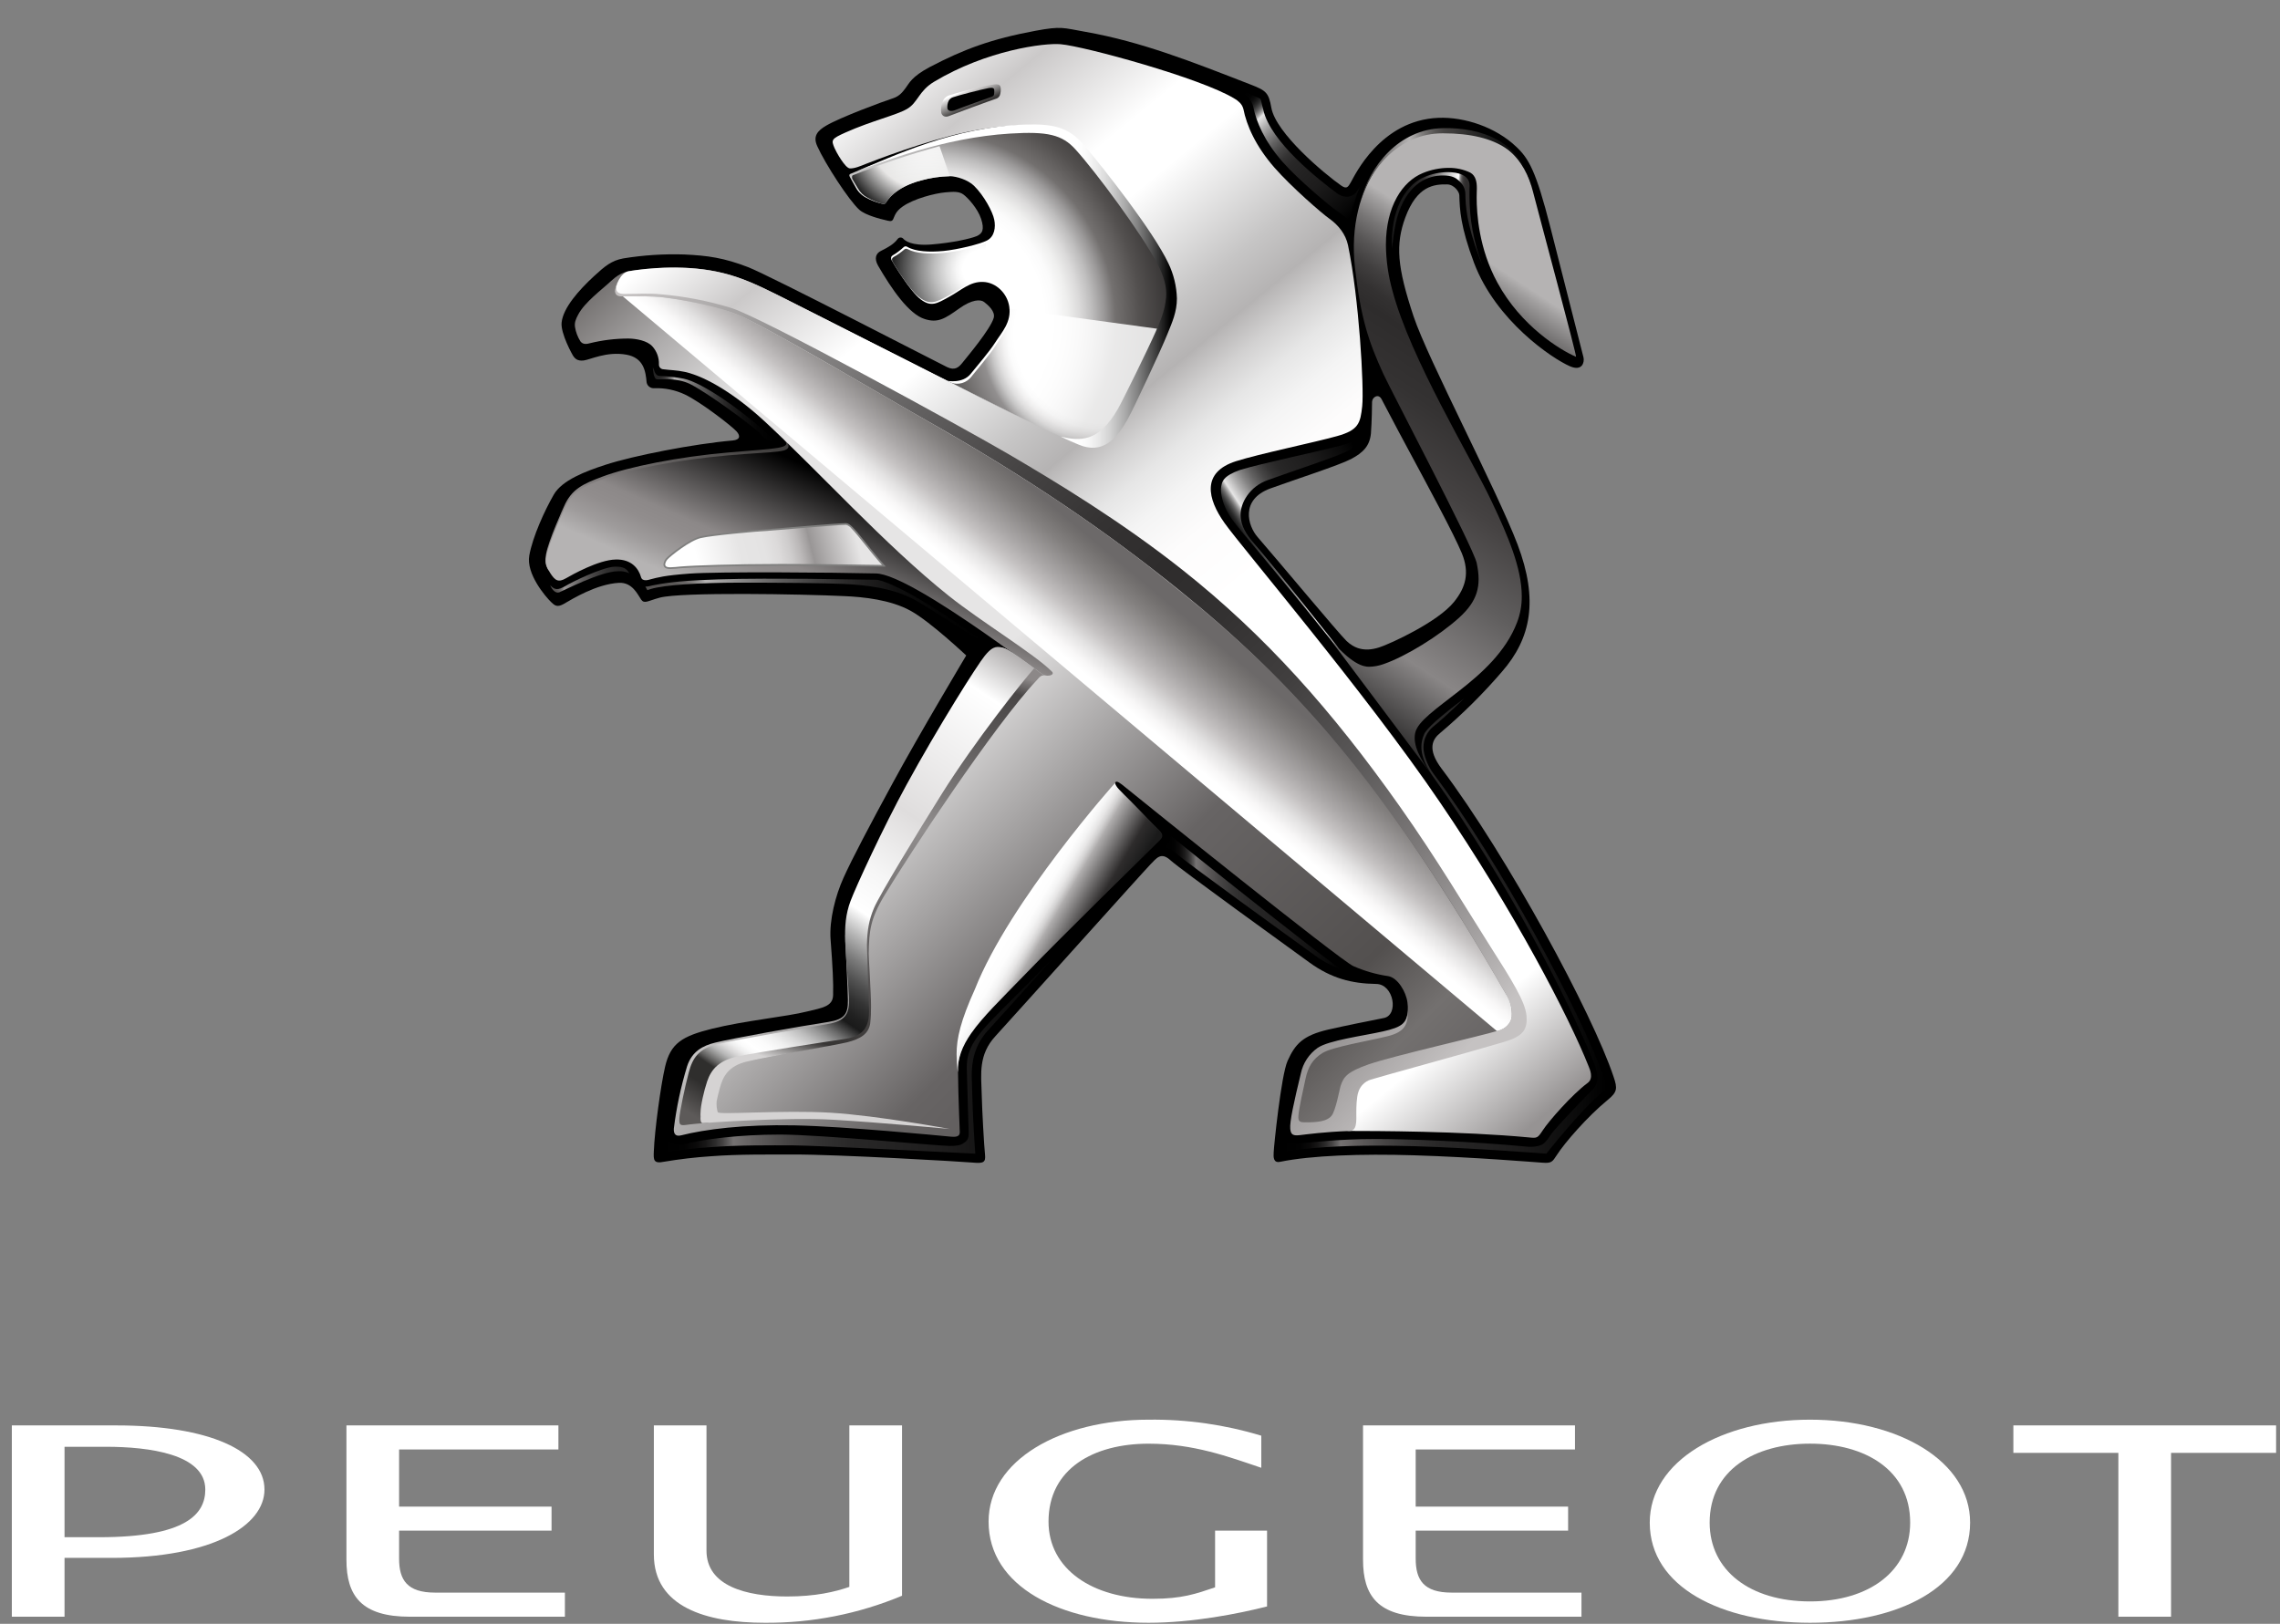
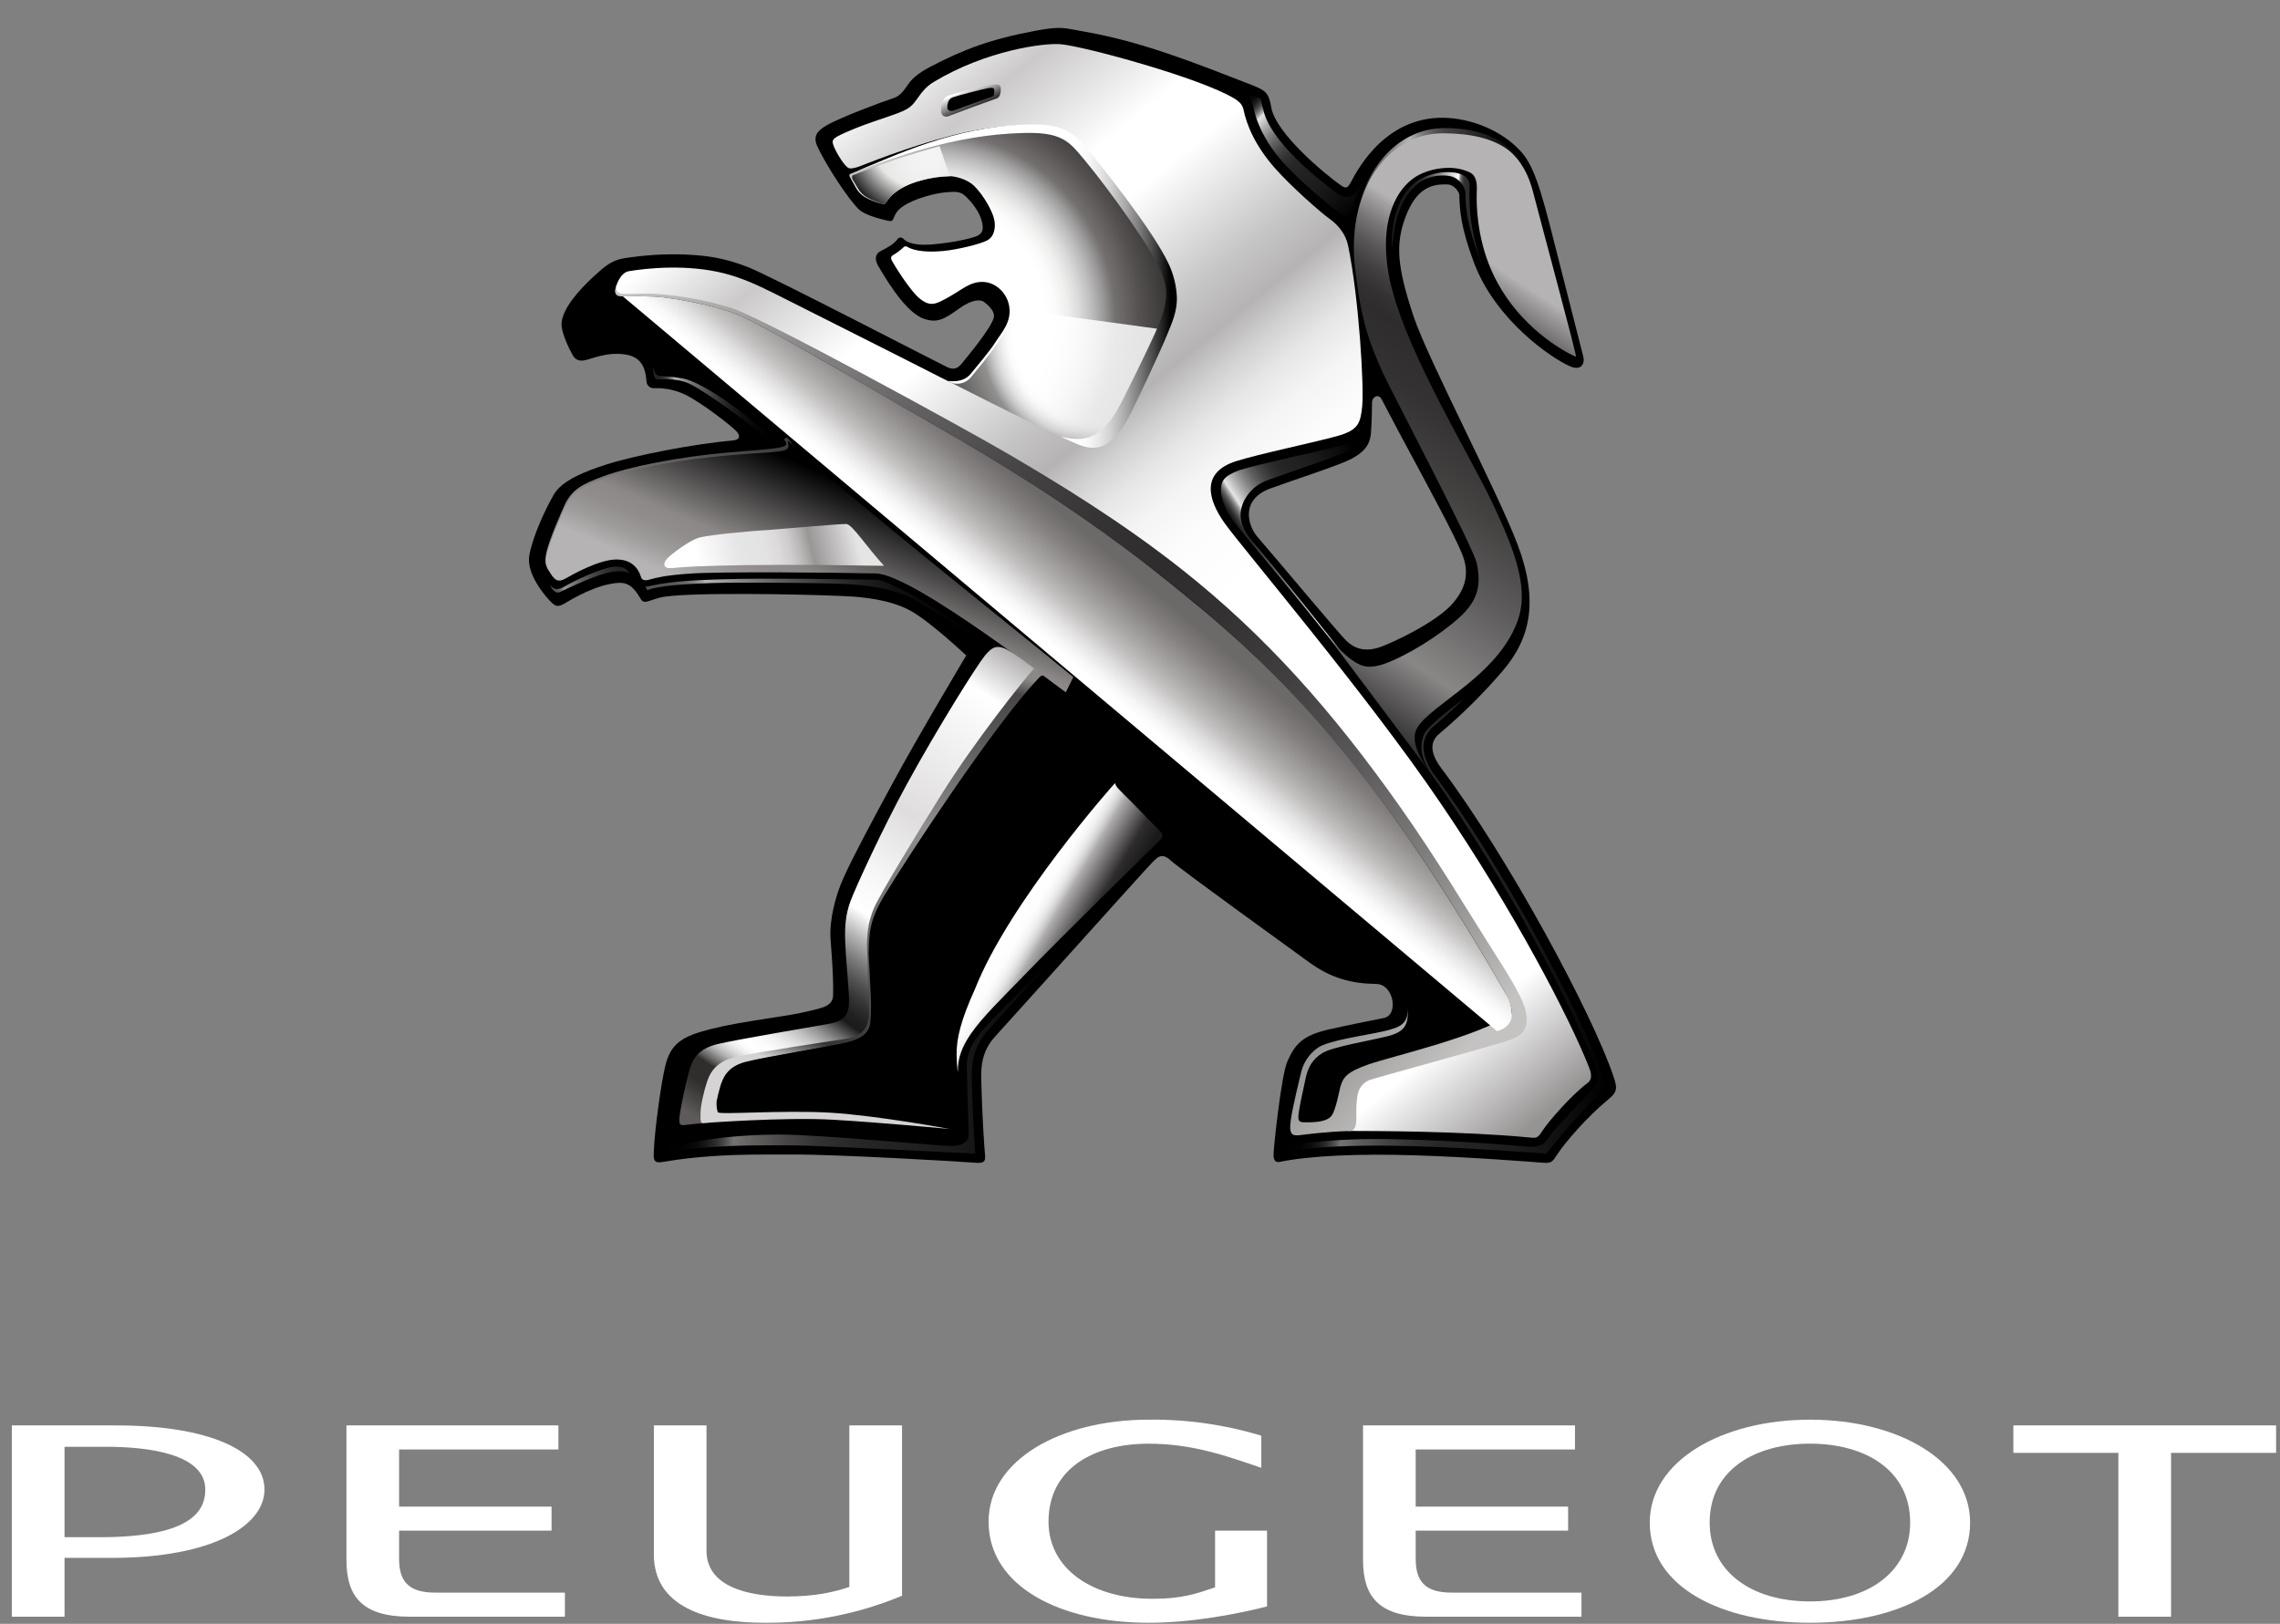
<svg xmlns="http://www.w3.org/2000/svg" width="73" height="52" viewBox="0 0 73 52" fill="none">
  <rect x="0" y="0" width="73" height="52" fill="#808080" stroke="none" />
  <g clip-path="url(#clip0_177_70383)">
    <g clip-path="url(#clip1_177_70383)">
      <g clip-path="url(#clip2_177_70383)">
        <path d="M51.659 34.469C50.989 32.465 48.281 27.437 46.151 24.607C45.69 23.99 45.862 23.673 46.109 23.474C46.818 22.875 47.478 22.221 48.083 21.517C49.03 20.435 49.258 19.211 48.59 17.439C47.923 15.685 45.722 11.514 45.26 10.134C44.73 8.54 44.677 7.831 44.995 6.963C45.373 5.942 45.921 5.898 46.336 5.905C46.558 5.909 46.723 6.143 46.724 6.25C46.736 6.702 46.759 7.258 47.197 8.422C47.899 10.275 49.701 11.485 50.268 11.73C50.664 11.9 50.734 11.595 50.7 11.447C50.664 11.3 50.078 9.003 49.639 7.277C49.178 5.467 48.947 5.074 48.538 4.692C47.885 4.073 46.895 3.741 46.057 3.773C44.187 3.846 43.361 5.653 43.259 5.821C43.17 5.97 43.134 6.075 42.944 5.944C42.408 5.57 40.849 4.266 40.705 3.449C40.62 2.967 40.536 2.9 40.053 2.712C38.176 1.981 36.552 1.337 34.753 1.019C34.03 0.892 33.993 0.83 33.151 0.986C31.721 1.253 30.846 1.583 29.771 2.146C29.18 2.46 29.11 2.669 28.995 2.819C28.906 2.936 28.81 3.075 28.596 3.146C28.239 3.261 26.913 3.756 26.459 4.019C26.175 4.185 26.02 4.359 26.166 4.679C26.42 5.245 27.183 6.423 27.516 6.72C27.718 6.898 28.226 7.022 28.346 7.048C28.466 7.077 28.55 7.112 28.596 7.022C28.646 6.924 28.664 6.779 28.901 6.613C29.257 6.364 29.92 6.191 30.272 6.159C30.542 6.136 30.706 6.127 30.846 6.228C30.984 6.33 31.302 6.669 31.414 7.012C31.524 7.354 31.455 7.483 31.264 7.564C31.072 7.643 30.498 7.774 29.831 7.828C29.166 7.882 28.978 7.698 28.931 7.656C28.921 7.641 28.907 7.628 28.89 7.62C28.874 7.611 28.856 7.606 28.837 7.606C28.819 7.605 28.8 7.609 28.784 7.617C28.767 7.626 28.752 7.637 28.741 7.652C28.628 7.807 28.461 7.908 28.202 8.037C28.055 8.109 27.976 8.265 28.115 8.51C28.539 9.241 29.096 10.063 29.614 10.219C30.024 10.347 30.245 10.212 30.707 9.882C31.122 9.583 31.392 9.584 31.506 9.668C31.629 9.762 31.878 9.973 31.815 10.184C31.705 10.551 30.965 11.427 30.822 11.607C30.689 11.778 30.563 11.869 30.323 11.755C29.974 11.587 24.66 8.831 23.951 8.554C23.177 8.257 22.669 8.184 21.907 8.149C21.254 8.128 20.601 8.17 19.956 8.275C19.58 8.344 19.367 8.522 19.017 8.845C18.536 9.289 18.028 9.859 17.981 10.332C17.946 10.673 18.326 11.37 18.366 11.418C18.408 11.47 18.477 11.567 18.684 11.544C18.893 11.52 19.42 11.247 20.047 11.356C20.616 11.454 20.672 11.9 20.703 12.243C20.712 12.298 20.741 12.348 20.785 12.382C20.829 12.417 20.883 12.435 20.939 12.432C21.28 12.418 21.62 12.487 21.929 12.633C22.433 12.872 23.431 13.645 23.584 13.816C23.708 13.955 23.701 14.082 23.463 14.105C22.196 14.217 20.268 14.594 19.376 14.887C18.743 15.093 17.996 15.378 17.732 15.837C17.433 16.355 17.055 17.19 16.947 17.786C16.839 18.378 17.472 19.113 17.642 19.277C17.756 19.388 17.834 19.457 18.036 19.347C18.345 19.168 19.095 18.707 19.813 18.664C20.248 18.639 20.422 19.048 20.527 19.199C20.632 19.347 20.733 19.244 21.122 19.139C21.813 18.954 25.668 19.024 27.029 19.089C27.652 19.115 28.518 19.207 29.155 19.559C29.788 19.907 30.936 20.99 30.936 20.99C30.936 20.99 29.411 23.544 28.592 25.058C27.833 26.456 27.278 27.507 27.005 28.115C26.753 28.672 26.547 29.461 26.593 30.082C26.662 30.991 26.685 31.459 26.674 31.87C26.663 32.233 26.324 32.273 25.845 32.39C25.185 32.558 23.868 32.679 22.801 32.942C21.831 33.184 21.469 33.411 21.294 34.162C21.158 34.745 20.958 36.197 20.934 36.869C20.922 37.14 20.918 37.273 21.262 37.202C21.757 37.119 22.256 37.06 22.758 37.027C23.658 36.958 24.633 36.973 25.387 36.971C26.772 36.963 30.867 37.202 31.141 37.229C31.492 37.263 31.562 37.221 31.538 36.977C31.506 36.654 31.447 35.625 31.431 35.012C31.414 34.396 31.321 33.773 31.877 33.174C32.427 32.575 36.599 27.922 36.831 27.684C37.032 27.482 37.167 27.267 37.478 27.55C37.791 27.837 41.225 30.313 41.922 30.82C42.621 31.326 43.269 31.498 44.064 31.509C44.631 31.518 44.789 32.508 44.306 32.6C43.812 32.696 43.057 32.85 42.532 32.969C41.718 33.159 41.471 33.426 41.225 33.973C41.018 34.435 40.786 36.708 40.78 36.904C40.772 37.046 40.763 37.251 40.987 37.204C41.989 37.001 43.579 36.943 45.276 36.996C47.228 37.056 49.122 37.217 49.389 37.233C49.674 37.254 49.702 37.21 49.847 36.986C50.093 36.6 50.828 35.753 51.467 35.23C51.785 34.969 51.793 34.861 51.659 34.469ZM44.166 20.729C43.671 20.891 43.349 20.752 43.108 20.521C42.867 20.291 40.897 17.923 40.266 17.199C39.947 16.833 39.708 16 40.667 15.644C41.454 15.358 42.867 14.904 43.259 14.699C43.65 14.491 43.856 14.278 43.894 13.877C43.924 13.473 43.928 13.02 43.93 12.87C43.934 12.717 44.13 12.596 44.23 12.775C44.299 12.9 44.654 13.59 45.085 14.387C45.727 15.584 46.541 17.08 46.807 17.723C47.056 18.339 46.934 18.806 46.552 19.278C46.036 19.917 44.529 20.61 44.166 20.729Z" fill="black" />
        <path d="M46.197 4.142C46.191 4.14 46.185 4.14 46.179 4.142C44.643 4.135 43.087 5.915 43.383 8.57C43.568 10.194 43.815 10.935 44.297 11.985C44.536 12.504 47.158 17.496 47.279 18.024C47.442 18.78 47.297 19.252 46.717 19.781C46.077 20.36 45.015 21.019 44.299 21.266C44.15 21.32 43.992 21.349 43.833 21.352C43.671 21.352 43.266 21.297 42.499 20.352L45.887 24.873C45.455 24.295 45.231 23.858 45.31 23.474C45.387 23.098 46.004 22.686 46.714 22.127C47.425 21.574 48.212 20.876 48.572 19.932C48.675 19.665 48.726 19.38 48.723 19.093C48.723 18.192 48.286 17.171 47.762 16.064C47.085 14.628 45.163 11.496 44.58 9.3C44.448 8.827 44.379 8.338 44.373 7.846C44.373 6.602 44.903 5.812 45.551 5.544C45.811 5.436 46.09 5.378 46.372 5.376C46.616 5.371 46.857 5.423 47.077 5.529C47.259 5.632 47.285 5.848 47.285 6.019V6.056C47.285 6.096 47.279 6.188 47.279 6.325C47.279 6.837 47.348 7.962 47.945 9.054C48.697 10.442 49.963 11.216 50.46 11.425C50.502 11.443 49.297 6.972 49.08 6.129C48.831 5.146 48.137 4.162 46.197 4.142Z" fill="url(#paint0_linear_177_70383)" />
        <path d="M25.096 14.075C25.392 14.371 24.877 14.354 23.315 14.49C21.725 14.628 20.123 14.949 19.285 15.264C18.672 15.495 18.301 15.658 18.056 16.221C18.056 16.221 17.547 17.328 17.479 17.765C17.446 17.972 17.456 18.091 17.564 18.265C17.624 18.358 17.771 15.379 21.614 15.184C25.015 15.01 25.853 14.653 25.188 14.003L25.096 14.075Z" fill="url(#paint1_linear_177_70383)" />
        <path d="M44.569 7.961C44.569 7.961 44.642 7.183 44.78 6.816C45.123 5.825 45.756 5.619 46.194 5.619C46.486 5.619 46.619 5.689 46.744 5.82C46.842 5.913 46.903 6.037 46.916 6.172C46.927 6.614 46.945 7.123 47.375 8.27C47.4 8.34 47.428 8.41 47.457 8.477C47.185 7.766 47.047 7.011 47.049 6.25C47.047 6.11 47.054 5.946 47.054 5.946C47.056 5.609 46.686 5.512 46.354 5.512C46.099 5.514 45.848 5.566 45.614 5.666C45.077 5.883 44.586 6.555 44.563 7.7L44.569 7.961Z" fill="url(#paint2_linear_177_70383)" />
        <path d="M25.23 14.205C25.346 14.519 24.886 14.445 23.324 14.581C21.734 14.719 20.131 15.027 19.292 15.342C18.679 15.573 18.308 15.736 18.063 16.299C18.063 16.299 17.553 17.407 17.484 17.844C17.452 18.05 17.503 18.171 17.612 18.343C17.775 18.601 17.88 18.656 18.118 18.52C18.311 18.409 19.16 17.927 19.718 17.917C20.226 17.905 20.449 18.215 20.524 18.481C20.569 18.645 20.793 18.56 20.832 18.55C21.055 18.494 21.271 18.427 22.067 18.369C23.011 18.3 26.695 18.331 28.047 18.363C29.264 18.391 34.054 22.15 34.124 22.167L34.366 21.683C32.739 20.337 26.693 15.544 25.232 14.114L25.23 14.205Z" fill="url(#paint3_linear_177_70383)" />
-         <path d="M39.033 17.174C39.762 18.05 41.932 20.686 43.792 23.068C46.69 26.781 48.48 29.689 50.362 33.973C50.549 34.4 50.407 34.447 50.107 34.688C49.53 35.156 49.652 35.345 49.223 36.086C49.175 36.171 49.064 36.309 48.928 36.297C48.531 36.265 45.449 36.004 43.423 36.076C42.22 36.117 41.909 36.205 41.643 36.267C41.429 36.319 41.354 36.298 41.359 36.017C41.363 35.91 41.59 34.643 41.764 34.177C41.937 33.714 42.208 33.532 42.613 33.421C43.015 33.309 44.158 33.098 44.62 32.983C45.085 32.868 45.104 32.426 45.062 32.094C45.018 31.761 44.754 31.314 44.451 31.259C44.064 31.203 43.686 31.095 43.328 30.936C42.89 30.738 36.595 25.67 36.02 25.202C35.874 25.082 35.76 24.994 35.715 25.048C35.668 25.101 35.788 25.253 35.843 25.312C35.951 25.425 36.901 26.406 37.11 26.605C37.261 26.753 37.18 26.824 37.106 26.897C36.995 26.999 34.017 29.935 32.782 31.216C31.55 32.492 30.661 33.242 30.672 34.262C30.683 35.284 30.728 36.083 30.73 36.26C30.732 36.413 30.572 36.411 30.44 36.399C30.057 36.364 27.101 36.073 25.444 36.037C23.788 36.005 22.584 36.162 21.804 36.358C21.62 36.404 21.564 36.295 21.575 36.136C21.659 35.461 21.801 34.794 22 34.142C22.156 33.669 22.499 33.484 22.907 33.386C23.446 33.253 25.569 32.871 26.525 32.725C27.045 32.641 27.153 32.465 27.148 32.027C27.14 31.579 27.089 30.628 27.066 30.149C27.042 29.673 27.194 29.146 27.371 28.726C28.125 26.959 29.976 23.23 31.584 21.009C31.768 20.752 31.956 20.707 32.134 20.752C32.345 20.804 33.31 21.562 33.39 21.601C33.559 21.687 33.784 21.61 33.68 21.506C33.118 20.943 31.416 19.909 30.38 19.083C28.331 17.448 26.193 15.072 24.472 13.484C23.584 12.667 22.633 12.065 21.925 11.909C21.674 11.853 21.439 11.853 21.221 11.823C21.185 11.818 21.152 11.798 21.129 11.769C21.106 11.74 21.095 11.704 21.097 11.667C21.105 11.456 21.029 11.25 20.888 11.093C20.724 10.907 20.368 10.844 20.122 10.841C19.702 10.841 19.285 10.892 18.878 10.993C18.72 11.037 18.644 11.004 18.586 10.935C18.496 10.794 18.436 10.636 18.41 10.472C18.39 10.334 18.43 10.228 18.511 10.076C18.72 9.676 19.261 9.283 19.571 8.993C19.888 8.699 20.092 8.684 20.392 8.646C21.116 8.559 22.076 8.499 23.051 8.721C23.763 8.882 24.328 9.163 25.026 9.508C25.723 9.855 29.767 11.925 30.286 12.171L39.033 17.174Z" fill="url(#paint4_linear_177_70383)" />
        <path d="M32.313 9.812C32.393 10.315 32.069 10.644 31.873 10.955C31.681 11.259 31.286 11.714 31.083 11.967C30.826 12.294 30.332 12.195 30.332 12.195C30.332 12.195 32.662 13.379 34.003 14.052C34.534 14.322 35.367 14.071 35.934 13.012C36.066 12.767 36.903 10.993 37.113 10.465C37.323 9.938 37.621 9.354 37.142 8.348C36.662 7.345 35.173 5.492 34.581 4.78C34.27 4.409 33.906 4.181 33.119 4.138C32.343 4.096 31.382 4.211 30.145 4.544C28.886 4.882 27.277 5.538 27.218 5.572C27.185 5.593 27.19 5.625 27.208 5.662C27.223 5.697 27.391 5.989 27.391 5.989C27.464 6.13 27.578 6.247 27.718 6.323C27.887 6.417 28.069 6.486 28.257 6.529C28.279 6.536 28.301 6.535 28.322 6.527C28.342 6.519 28.359 6.503 28.37 6.484C28.389 6.456 28.627 6.002 29.497 5.776C29.795 5.693 30.103 5.649 30.412 5.642C30.639 5.648 30.991 5.76 31.187 5.95C31.506 6.264 31.785 6.784 31.833 7.034C31.884 7.275 31.844 7.576 31.602 7.701C31.362 7.824 30.657 7.991 30.216 8.036C29.758 8.08 29.313 8.058 29.05 7.906C29.034 7.893 29.013 7.887 28.993 7.888C28.972 7.889 28.952 7.897 28.937 7.911C28.828 8.013 28.709 8.102 28.581 8.178C28.538 8.202 28.51 8.257 28.553 8.342C28.595 8.426 29.147 9.343 29.481 9.588C29.813 9.838 29.991 9.726 30.39 9.505C30.789 9.285 31.059 9.014 31.473 9.028C31.893 9.04 32.249 9.396 32.313 9.812Z" fill="url(#paint5_radial_177_70383)" />
-         <path style="mix-blend-mode:multiply" opacity="0.85" d="M31.568 7.792C31.333 7.906 30.641 8.06 30.21 8.1C29.762 8.142 29.325 8.122 29.067 7.981C29.051 7.97 29.031 7.964 29.011 7.965C28.991 7.966 28.972 7.973 28.957 7.986C28.85 8.08 28.734 8.163 28.609 8.232C28.566 8.255 28.538 8.306 28.58 8.384C28.622 8.462 29.12 9.299 29.459 9.54C29.797 9.783 29.977 9.674 30.383 9.458C30.789 9.242 31.063 8.977 31.484 8.99L31.568 7.792Z" fill="url(#paint6_radial_177_70383)" />
        <path style="mix-blend-mode:multiply" opacity="0.85" d="M30.082 4.68C29.139 4.939 28.212 5.251 27.303 5.613C27.271 5.633 27.276 5.698 27.292 5.733C27.307 5.764 27.466 6.029 27.466 6.029C27.536 6.159 27.645 6.265 27.777 6.332C27.929 6.417 28.09 6.483 28.257 6.529C28.279 6.536 28.301 6.535 28.322 6.527C28.342 6.519 28.359 6.503 28.37 6.484C28.389 6.456 28.627 6.002 29.497 5.776C29.795 5.693 30.103 5.649 30.412 5.642L30.082 4.68Z" fill="url(#paint7_radial_177_70383)" />
        <path style="mix-blend-mode:multiply" opacity="0.85" d="M32.321 9.883C32.401 10.386 32.078 10.751 31.882 11.06C31.688 11.365 31.292 11.82 31.092 12.074C31.018 12.166 30.917 12.233 30.804 12.266C30.69 12.299 30.569 12.296 30.457 12.258C30.457 12.258 32.661 13.379 34.002 14.052C34.533 14.322 35.337 14.138 35.902 13.078C36.034 12.832 36.874 11.059 37.082 10.531L32.321 9.883Z" fill="url(#paint8_radial_177_70383)" />
        <path d="M21.344 18.177C21.241 18.136 21.24 18.014 21.377 17.87C21.457 17.786 22.065 17.289 22.433 17.203C22.812 17.117 24.136 16.995 24.7 16.963C24.86 16.955 26.909 16.771 27.097 16.78C27.284 16.789 27.752 17.517 28.304 18.118C28.239 18.124 26.455 18.084 24.941 18.088C23.509 18.091 22.245 18.13 21.78 18.169C21.624 18.183 21.431 18.212 21.344 18.177Z" fill="url(#paint9_linear_177_70383)" />
-         <path d="M21.333 18.203C21.306 18.194 21.283 18.176 21.266 18.153C21.25 18.13 21.241 18.102 21.242 18.073C21.251 17.987 21.292 17.908 21.356 17.851C21.443 17.761 22.046 17.268 22.427 17.176C22.809 17.089 24.133 16.968 24.698 16.935C24.853 16.927 26.812 16.752 27.082 16.752C27.087 16.751 27.093 16.752 27.098 16.753C27.162 16.757 27.226 16.809 27.307 16.889C27.405 16.991 27.497 17.098 27.584 17.21C27.795 17.469 28.048 17.801 28.323 18.1L28.363 18.142L28.305 18.146H28.275C28.041 18.146 26.519 18.114 25.143 18.114C25.074 18.114 25.007 18.115 24.941 18.116C23.509 18.118 22.245 18.158 21.782 18.196C21.681 18.206 21.564 18.221 21.465 18.221C21.421 18.223 21.376 18.216 21.333 18.203ZM21.465 18.166C21.558 18.166 21.674 18.151 21.778 18.142C22.245 18.102 23.508 18.063 24.941 18.06H25.143C26.464 18.06 27.923 18.089 28.241 18.091C27.843 17.651 27.491 17.154 27.266 16.928C27.223 16.872 27.163 16.829 27.095 16.808C27.091 16.807 27.086 16.807 27.082 16.807C26.82 16.807 24.858 16.982 24.701 16.99C24.139 17.023 22.813 17.144 22.44 17.23C22.084 17.311 21.47 17.81 21.396 17.89C21.342 17.937 21.307 18.002 21.297 18.073C21.296 18.09 21.302 18.107 21.312 18.122C21.322 18.136 21.336 18.146 21.353 18.152C21.389 18.163 21.427 18.168 21.465 18.166Z" fill="#7F7F7E" />
        <path d="M50.864 34.147C50.245 32.586 48.495 29.2 46.096 25.68C43.744 22.216 39.756 17.526 39.205 16.746C38.664 15.983 38.453 15.123 39.578 14.768C40.311 14.535 42.08 14.169 42.803 13.967C43.506 13.774 43.556 13.546 43.615 13.002C43.676 12.413 43.515 9.555 43.16 7.853C43.087 7.5 42.849 7.205 42.566 7.005C42.316 6.829 41.344 5.983 40.807 5.37C40.191 4.666 39.911 4.003 39.811 3.493C39.789 3.404 39.739 3.324 39.67 3.265C39.625 3.22 39.574 3.183 39.517 3.154C38.459 2.504 34.723 1.482 33.96 1.416C33.439 1.369 31.589 1.607 29.905 2.619C29.409 2.919 29.389 3.288 29.042 3.488C28.697 3.69 27.904 3.87 27.071 4.243C26.613 4.448 26.61 4.482 26.719 4.74C26.763 4.849 27.062 5.393 27.214 5.393C27.364 5.398 27.546 5.32 27.73 5.246C27.976 5.149 29.618 4.513 30.923 4.234C32.375 3.923 33.936 3.897 34.491 4.484C35.334 5.376 36.816 7.379 37.264 8.247C37.705 9.106 37.661 9.523 37.367 10.404C37.096 11.218 36.074 13.335 35.773 13.773C35.47 14.212 35.104 14.456 34.228 14.098C33.289 13.712 29.831 11.938 29.079 11.558C28.569 11.301 26.431 10.219 24.815 9.408C24.217 9.108 23.724 8.89 23.187 8.754C21.998 8.452 20.72 8.587 20.131 8.685C19.863 8.729 19.694 9.162 19.706 9.337C19.723 9.555 20.351 9.4 20.872 9.437C21.294 9.466 22.736 9.622 23.568 9.959C24.445 10.315 28.843 12.684 29.955 13.282C38.416 17.885 42.036 20.849 48.576 31.837C48.867 32.328 49.007 32.931 48.547 33.069C47.877 33.264 45.086 33.795 44.244 34.071C43.534 34.305 43.44 34.361 43.335 34.711C43.22 35.112 43.042 35.906 43.083 36.065C43.102 36.131 43.045 36.216 43.19 36.216C43.975 36.216 46.789 36.22 48.957 36.424C49.218 36.451 49.232 36.444 49.397 36.194C49.586 35.903 50.337 35.044 50.831 34.68C51.038 34.526 50.899 34.24 50.864 34.147Z" fill="url(#paint10_linear_177_70383)" />
-         <path d="M48.874 32.519C48.831 32.072 48.42 31.409 47.693 30.27C46.961 29.122 46.041 27.556 44.816 25.822C42.642 22.744 40.502 20.34 37.842 18.236C35.878 16.683 33.816 15.437 32.305 14.551C30.792 13.666 24.409 10.175 23.42 9.864C22.686 9.638 21.931 9.49 21.166 9.425C20.732 9.381 20.367 9.413 19.98 9.413C19.614 9.413 19.743 9.116 19.794 8.999C19.756 9.082 19.537 9.491 19.897 9.491C20.159 9.491 20.769 9.471 21.18 9.517C21.968 9.602 22.962 9.821 23.586 10.063C24.474 10.408 28.641 12.893 29.718 13.494C32.963 15.334 35.431 17.024 37.747 18.89C41.286 21.742 44.342 25.048 48.173 31.757C48.325 32.018 48.405 32.217 48.405 32.46C48.419 32.835 48.096 32.969 47.988 33C47.329 33.198 44.624 33.807 43.822 34.083C43.141 34.324 43.016 34.474 42.918 34.79C42.883 34.92 42.767 35.559 42.633 35.729C42.499 35.903 42.188 35.94 41.856 35.94C41.652 35.94 41.551 35.951 41.572 35.724C41.59 35.498 41.724 34.885 41.803 34.532C41.879 34.177 42.025 33.913 42.348 33.718C42.669 33.522 43.792 33.34 44.423 33.184C45.053 33.031 45.087 32.738 45.076 32.262C45.076 32.767 44.901 32.889 44.268 33.031C43.625 33.174 42.545 33.313 42.188 33.555C41.911 33.751 41.718 34.045 41.649 34.378C41.432 35.274 41.286 35.931 41.311 36.151C41.331 36.346 41.41 36.374 41.628 36.349C41.845 36.324 42.389 36.247 43.205 36.217C43.446 36.217 43.43 35.924 43.426 35.601C43.426 35.483 43.431 35.134 43.493 34.963C43.523 34.871 43.574 34.787 43.643 34.719C43.712 34.651 43.796 34.6 43.889 34.572C44.342 34.432 46.855 33.753 48.133 33.373C48.693 33.206 48.925 33.029 48.874 32.519Z" fill="url(#paint11_linear_177_70383)" />
+         <path d="M48.874 32.519C48.831 32.072 48.42 31.409 47.693 30.27C46.961 29.122 46.041 27.556 44.816 25.822C42.642 22.744 40.502 20.34 37.842 18.236C35.878 16.683 33.816 15.437 32.305 14.551C30.792 13.666 24.409 10.175 23.42 9.864C22.686 9.638 21.931 9.49 21.166 9.425C20.732 9.381 20.367 9.413 19.98 9.413C19.614 9.413 19.743 9.116 19.794 8.999C19.756 9.082 19.537 9.491 19.897 9.491C20.159 9.491 20.769 9.471 21.18 9.517C21.968 9.602 22.962 9.821 23.586 10.063C24.474 10.408 28.641 12.893 29.718 13.494C32.963 15.334 35.431 17.024 37.747 18.89C41.286 21.742 44.342 25.048 48.173 31.757C48.325 32.018 48.405 32.217 48.405 32.46C47.329 33.198 44.624 33.807 43.822 34.083C43.141 34.324 43.016 34.474 42.918 34.79C42.883 34.92 42.767 35.559 42.633 35.729C42.499 35.903 42.188 35.94 41.856 35.94C41.652 35.94 41.551 35.951 41.572 35.724C41.59 35.498 41.724 34.885 41.803 34.532C41.879 34.177 42.025 33.913 42.348 33.718C42.669 33.522 43.792 33.34 44.423 33.184C45.053 33.031 45.087 32.738 45.076 32.262C45.076 32.767 44.901 32.889 44.268 33.031C43.625 33.174 42.545 33.313 42.188 33.555C41.911 33.751 41.718 34.045 41.649 34.378C41.432 35.274 41.286 35.931 41.311 36.151C41.331 36.346 41.41 36.374 41.628 36.349C41.845 36.324 42.389 36.247 43.205 36.217C43.446 36.217 43.43 35.924 43.426 35.601C43.426 35.483 43.431 35.134 43.493 34.963C43.523 34.871 43.574 34.787 43.643 34.719C43.712 34.651 43.796 34.6 43.889 34.572C44.342 34.432 46.855 33.753 48.133 33.373C48.693 33.206 48.925 33.029 48.874 32.519Z" fill="url(#paint11_linear_177_70383)" />
        <path d="M32.104 20.742C32.279 20.796 32.595 21.024 32.846 21.206C33.046 21.352 33.205 21.471 33.205 21.471C31.512 23.587 29.002 27.239 28.194 28.784C27.776 29.586 27.785 29.919 27.796 30.662C27.808 31.372 27.892 32.245 27.846 32.654C27.8 33.065 27.537 33.242 27.126 33.355C26.714 33.469 24.28 33.86 23.742 34.019C23.204 34.177 23.081 34.479 22.991 34.868C22.899 35.257 22.869 35.509 22.823 35.66C22.775 35.828 22.807 35.944 22.648 35.956C22.497 35.966 22.122 35.999 21.947 36.025C21.77 36.047 21.745 36.01 21.751 35.822C21.757 35.629 21.933 34.782 22.055 34.336C22.173 33.887 22.363 33.585 22.974 33.435C23.584 33.288 26.06 32.873 26.525 32.789C27.074 32.689 27.209 32.457 27.182 31.929C27.154 31.378 27.075 30.612 27.061 30.141C27.045 29.666 27.074 29.279 27.23 28.858C27.402 28.396 28.282 26.488 29.018 25.143C30.032 23.286 31.285 21.298 31.529 21.001C31.726 20.76 31.864 20.666 32.104 20.742Z" fill="url(#paint12_linear_177_70383)" />
        <path style="mix-blend-mode:multiply" d="M30.673 34.336C30.651 33.898 30.812 33.496 31.092 33.095C31.467 32.557 32.044 32.007 32.754 31.271C33.996 29.983 37.024 27.019 37.132 26.91C37.201 26.842 37.283 26.747 37.115 26.585C36.815 26.297 36.656 26.112 36.184 25.637C35.895 25.349 35.695 25.173 35.705 25.073C35.706 25.059 32.323 28.863 31.214 31.677C30.759 32.68 30.628 33.252 30.628 33.751C30.628 34.184 30.673 34.336 30.673 34.336Z" fill="url(#paint13_linear_177_70383)" />
        <path style="mix-blend-mode:multiply" d="M19.943 9.491C20.415 9.488 20.854 9.475 21.262 9.525C22.065 9.625 23.049 9.838 23.67 10.096C23.993 10.232 24.758 10.647 25.651 11.152C27.198 12.027 29.13 13.166 29.816 13.551C32.205 14.91 34.18 16.19 35.977 17.523C36.626 18.003 37.248 18.499 37.86 18.995C41.411 21.863 44.327 25.039 48.223 31.844C48.356 32.053 48.419 32.3 48.402 32.547C48.389 32.75 48.214 32.955 47.928 33.018L19.943 9.491Z" fill="url(#paint14_linear_177_70383)" />
        <path d="M43.132 6.302H43.117C43.004 6.298 42.895 6.258 42.806 6.188C42.244 5.77 40.673 4.547 40.446 3.509C40.305 3.024 40.483 3.245 39.978 2.989C39.837 2.934 39.7 2.879 39.561 2.827C39.61 2.853 39.654 2.878 39.696 2.902C39.769 2.942 39.835 2.991 39.895 3.049C40.013 3.15 40.095 3.286 40.13 3.437C40.223 3.896 40.477 4.512 41.06 5.178C41.564 5.757 42.602 6.616 42.819 6.767C42.962 6.856 43.093 6.963 43.209 7.084C43.282 6.705 43.393 6.334 43.54 5.977C43.511 6.03 43.479 6.082 43.443 6.131C43.407 6.181 43.361 6.222 43.307 6.252C43.253 6.281 43.193 6.298 43.132 6.302Z" fill="url(#paint15_linear_177_70383)" />
        <path d="M39.698 15.051C39.174 15.24 39.108 15.407 39.091 15.668V15.672C39.09 15.914 39.201 16.291 39.436 16.616C39.709 17.005 41.028 18.504 42.499 20.352C42.618 20.501 42.744 20.644 42.878 20.78C42.825 20.71 40.749 18.083 40.112 17.357C39.931 17.144 39.723 16.858 39.72 16.484C39.718 16.11 40.005 15.577 40.596 15.373C41.386 15.084 42.822 14.619 43.149 14.441C43.468 14.259 43.562 14.179 43.609 13.961C43.445 14.095 43.233 14.181 42.964 14.257C42.223 14.46 40.401 14.832 39.698 15.051Z" fill="url(#paint16_linear_177_70383)" />
        <path d="M43.566 6.441C43.851 5.446 44.757 4.269 46.194 4.269C48.024 4.269 48.787 4.96 49.042 5.99C48.714 4.529 47.436 4.074 46.19 4.104C44.786 4.136 43.842 5.328 43.566 6.441Z" fill="url(#paint17_linear_177_70383)" />
        <path d="M31.651 32.977C31.894 32.714 32.841 31.662 33.844 30.547C33.516 30.878 33.218 31.182 32.985 31.422C31.569 32.871 30.924 33.322 30.954 34.224C30.971 34.756 31.012 36.065 31.015 36.26C31.015 36.393 31.027 36.519 30.803 36.636C30.693 36.696 30.503 36.696 30.406 36.696C30.021 36.696 26.285 36.332 24.975 36.332C23.664 36.332 22.54 36.478 21.864 36.647C21.754 36.673 21.47 36.655 21.355 36.486C21.305 36.41 21.276 36.322 21.27 36.231C21.242 36.486 21.218 36.784 21.218 36.914C21.718 36.829 22.221 36.77 22.727 36.737C23.645 36.665 24.684 36.677 25.375 36.677C26.069 36.677 31.209 36.944 31.228 36.944C31.194 36.549 31.143 35.61 31.129 35.021C31.125 34.87 31.125 34.872 31.112 34.453C31.112 33.993 31.199 33.456 31.651 32.977Z" fill="url(#paint18_linear_177_70383)" />
-         <path d="M42.087 30.585C42.345 30.776 42.629 30.928 42.931 31.037C42.695 30.872 42.348 30.607 41.893 30.259C41.231 29.747 40.384 29.079 39.534 28.405C38.816 27.834 38.095 27.259 37.482 26.764C37.48 26.836 37.461 26.907 37.426 26.97C37.392 27.034 37.343 27.088 37.283 27.129C37.429 27.158 37.563 27.23 37.667 27.335C37.933 27.582 41.396 30.088 42.087 30.585Z" fill="url(#paint19_linear_177_70383)" />
        <path d="M51.271 35.003C51.39 34.908 51.437 34.915 51.437 34.824C51.421 34.706 51.389 34.59 51.344 34.481C50.644 32.478 47.979 27.537 45.906 24.789C45.71 24.527 45.576 24.175 45.576 23.931C45.576 23.799 45.606 23.67 45.664 23.552C45.723 23.434 45.807 23.331 45.911 23.25C46.057 23.133 46.406 22.831 46.868 22.374C46.153 22.91 45.652 23.338 45.591 23.53C45.537 23.652 45.509 23.783 45.509 23.916C45.509 24.131 45.58 24.429 45.855 24.829C46.02 25.063 46.181 25.293 46.335 25.516C48.742 29.059 50.42 32.487 51.054 34.086C51.192 34.473 51.165 34.664 51.039 34.838C51.039 34.838 49.786 36.12 49.635 36.359C49.581 36.452 49.513 36.537 49.435 36.611C49.351 36.689 49.13 36.739 48.919 36.721C47.068 36.546 45.058 36.474 44.05 36.474C42.74 36.474 41.975 36.6 41.54 36.612C41.304 36.62 41.139 36.564 41.11 36.525C41.108 36.518 41.104 36.512 41.098 36.508C41.079 36.691 41.068 36.83 41.064 36.891C41.858 36.748 42.927 36.686 44.115 36.686C44.492 36.686 44.88 36.693 45.278 36.704C47.233 36.764 49.503 36.944 49.51 36.944C49.514 36.941 50.6 35.56 51.271 35.003Z" fill="url(#paint20_linear_177_70383)" />
        <path d="M31.475 20.525C30.887 20.113 30.265 19.691 29.702 19.347C28.959 18.881 28.252 18.56 28.041 18.565C25.781 18.531 25.781 18.531 24.451 18.531C23.413 18.531 22.43 18.57 22.038 18.599C21.251 18.656 20.867 18.752 20.79 18.77C20.748 18.781 20.706 18.786 20.663 18.784C20.683 18.814 20.712 18.874 20.726 18.898C20.746 18.89 20.778 18.878 20.836 18.861C21.31 18.726 22.368 18.662 23.689 18.658C24.948 18.658 26.322 18.668 27.033 18.7C27.671 18.732 28.571 18.817 29.29 19.209C29.957 19.582 31.405 20.588 31.475 20.525Z" fill="url(#paint21_linear_177_70383)" />
        <path d="M24.655 13.966C23.798 13.169 22.501 12.252 21.892 12.126C21.641 12.077 21.386 12.049 21.13 12.041C20.942 12.031 20.955 11.812 20.902 11.771C20.907 11.81 20.919 12.138 21.033 12.146C21.186 12.158 21.664 12.091 22.085 12.293C22.66 12.577 24.122 13.658 24.346 13.892C24.623 14.21 24.901 14.179 24.655 13.966Z" fill="url(#paint22_linear_177_70383)" />
        <path d="M19.778 18.294C19.904 18.283 20.031 18.304 20.147 18.356C20.06 18.207 19.964 18.141 19.688 18.146C19.284 18.156 18.261 18.664 18.104 18.766C17.866 18.899 17.764 18.902 17.615 18.74C17.682 18.904 17.798 19.005 17.903 18.969C18.007 18.933 19.235 18.294 19.778 18.294Z" fill="url(#paint23_linear_177_70383)" />
        <path d="M31.675 2.728C31.862 2.698 32.022 2.658 32.04 2.811C32.049 2.893 32.039 2.976 32.012 3.053C32 3.082 31.982 3.107 31.958 3.127C31.934 3.147 31.907 3.161 31.876 3.168C31.683 3.23 30.579 3.636 30.39 3.713C30.252 3.772 30.163 3.706 30.138 3.617C30.115 3.478 30.138 3.335 30.202 3.209C30.223 3.168 30.252 3.132 30.289 3.104C30.325 3.076 30.367 3.055 30.412 3.045C30.506 3.013 31.395 2.772 31.675 2.728Z" fill="url(#paint24_linear_177_70383)" />
        <path d="M31.642 2.823C31.766 2.8 31.826 2.812 31.833 2.88C31.838 2.927 31.836 2.974 31.827 3.02C31.822 3.058 31.806 3.078 31.745 3.101C31.619 3.146 30.812 3.433 30.618 3.514C30.44 3.589 30.351 3.548 30.334 3.473C30.323 3.387 30.339 3.3 30.377 3.223C30.409 3.169 30.461 3.129 30.522 3.112C30.667 3.06 31.414 2.865 31.642 2.823Z" fill="black" />
        <path d="M36.147 13.346C36.282 13.102 37.174 11.215 37.388 10.671C37.526 10.329 37.682 9.991 37.682 9.557C37.671 9.167 37.578 8.783 37.409 8.432C36.918 7.396 35.364 5.428 34.742 4.684C34.217 4.064 33.742 3.967 32.846 3.989C30.561 4.049 28.569 5.017 27.451 5.473C28.249 5.201 30.185 4.407 32.345 4.277C33.532 4.205 34.008 4.306 34.442 4.794C35.073 5.489 36.544 7.465 37.067 8.466C37.274 8.863 37.366 9.218 37.336 9.523C37.295 9.982 37.131 10.32 37.001 10.624C36.773 11.146 35.933 12.855 35.787 13.103C35.174 14.164 34.588 14.127 33.963 13.982C33.996 14 34.282 14.135 34.544 14.242C35.271 14.54 35.732 14.126 36.147 13.346Z" fill="url(#paint25_linear_177_70383)" />
        <path d="M33.39 21.601C33.364 21.589 33.257 21.508 33.111 21.401C32.767 21.787 31.226 23.712 30.151 25.427C29.341 26.717 28.171 28.644 27.988 29.067C27.819 29.458 27.764 29.81 27.758 30.27C27.758 30.274 27.825 32.352 27.825 32.365C27.825 32.621 27.787 32.833 27.649 32.996C27.509 33.156 27.299 33.236 27.005 33.277C26.524 33.348 24.253 33.698 23.63 33.825C23.025 33.956 22.774 34.233 22.639 34.635C22.541 34.924 22.429 35.416 22.43 35.631C22.426 35.671 22.426 35.71 22.43 35.749C22.413 35.98 22.496 35.966 22.496 35.966C22.496 35.966 25.124 35.765 26.689 35.858C28.253 35.95 30.412 36.154 30.412 36.154C30.412 36.154 28.14 35.729 26.594 35.632C25.048 35.541 23 35.708 22.98 35.615C22.947 35.501 22.935 35.381 22.945 35.263C22.971 35.141 23.002 35 23.044 34.853C23.145 34.469 23.324 34.13 23.924 33.991C24.498 33.845 26.703 33.48 27.122 33.378C27.536 33.273 27.804 33.119 27.861 32.782C27.882 32.599 27.891 32.415 27.889 32.231C27.889 31.788 27.811 30.612 27.813 30.538C27.828 29.814 27.859 29.43 28.332 28.649C29.066 27.429 31.826 23.234 33.199 21.777C33.285 21.685 33.325 21.607 33.478 21.631C33.447 21.626 33.417 21.615 33.39 21.601Z" fill="url(#paint26_linear_177_70383)" />
        <path d="M0.379 45.646V51.772H2.066V49.888H3.577C6.818 49.888 8.468 48.848 8.468 47.699C8.468 46.464 6.695 45.646 3.723 45.646H0.379ZM2.066 49.226V46.33H3.394C4.765 46.33 6.573 46.562 6.573 47.699C6.573 48.469 5.987 49.226 3.174 49.226H2.066Z" fill="white" />
        <path d="M18.087 51.772V51H13.929C13.037 51 12.778 50.596 12.778 49.912V49.015H17.659V48.246H12.778V46.416H17.879V45.646H11.092V49.949C11.092 51.1 11.569 51.772 13.122 51.772H18.087Z" fill="white" />
        <path d="M28.881 45.646H27.194V50.817C26.73 50.977 26.107 51.124 25.201 51.124C23.906 51.124 22.62 50.794 22.62 49.656V45.646H20.935V49.778C20.935 51.466 22.62 51.966 24.479 51.966C25.99 51.978 27.487 51.683 28.881 51.1V45.646Z" fill="white" />
        <path d="M33.571 48.726C33.571 47.028 35.016 46.231 36.775 46.231C38.216 46.231 39.33 46.647 40.383 47.003V45.975C39.214 45.62 37.996 45.447 36.775 45.462C33.952 45.462 31.652 46.757 31.652 48.726C31.652 50.806 33.952 51.966 36.775 51.966C38.183 51.966 39.66 51.674 40.568 51.443V49.015H38.904V50.831C38.292 51.038 37.852 51.198 36.898 51.198C34.978 51.198 33.571 50.245 33.571 48.726Z" fill="white" />
        <path d="M50.635 51.772V51H46.476C45.585 51 45.327 50.596 45.327 49.912V49.015H50.207V48.246H45.327V46.416H50.427V45.646H43.641V49.949C43.641 51.1 44.116 51.772 45.67 51.772H50.635Z" fill="white" />
        <path d="M57.954 45.462C55.13 45.462 52.821 46.782 52.821 48.758C52.821 50.831 55.13 51.966 57.954 51.966C60.779 51.966 63.078 50.831 63.078 48.758C63.078 46.782 60.779 45.462 57.954 45.462ZM57.954 51.282C56.034 51.282 54.739 50.293 54.739 48.758C54.739 47.075 56.182 46.23 57.954 46.23C59.716 46.23 61.159 47.075 61.159 48.758C61.159 50.293 59.861 51.282 57.954 51.282Z" fill="white" />
        <path d="M64.463 46.526H67.825V51.772H69.512V46.526H72.875V45.646H64.463V46.526Z" fill="white" />
      </g>
    </g>
  </g>
  <defs>
    <linearGradient id="paint0_linear_177_70383" x1="51.075" y1="5.795" x2="40.232" y2="22.401" gradientUnits="userSpaceOnUse">
      <stop offset="0.203" stop-color="#B5B3B3" />
      <stop offset="0.217" stop-color="#A19F9F" />
      <stop offset="0.25" stop-color="#787676" />
      <stop offset="0.283" stop-color="#585656" />
      <stop offset="0.314" stop-color="#413F3F" />
      <stop offset="0.343" stop-color="#333131" />
      <stop offset="0.368" stop-color="#2E2C2C" />
      <stop offset="0.448" stop-color="#343232" />
      <stop offset="0.554" stop-color="#454242" />
      <stop offset="0.675" stop-color="#605E5E" />
      <stop offset="0.805" stop-color="#878484" />
      <stop offset="0.813" stop-color="#898686" />
      <stop offset="1" />
    </linearGradient>
    <linearGradient id="paint1_linear_177_70383" x1="20.621" y1="17.85" x2="22.586" y2="13.35" gradientUnits="userSpaceOnUse">
      <stop offset="0.031" stop-color="#8C8888" />
      <stop offset="0.2" stop-color="#8C8888" />
      <stop offset="0.99" stop-color="#403E3D" />
    </linearGradient>
    <linearGradient id="paint2_linear_177_70383" x1="47.447" y1="7.042" x2="45.027" y2="6.813" gradientUnits="userSpaceOnUse">
      <stop offset="0.197" stop-color="#2E2C2C" />
      <stop offset="0.259" stop-color="#302E2E" />
      <stop offset="0.282" stop-color="#373535" />
      <stop offset="0.298" stop-color="#424040" />
      <stop offset="0.311" stop-color="#535151" />
      <stop offset="0.322" stop-color="#696767" />
      <stop offset="0.332" stop-color="#848383" />
      <stop offset="0.341" stop-color="#A4A3A3" />
      <stop offset="0.349" stop-color="#C9C9C9" />
      <stop offset="0.357" stop-color="#F2F2F2" />
      <stop offset="0.359" stop-color="white" />
      <stop offset="0.824" stop-color="#2E2C2C" />
      <stop offset="1" stop-color="#1A1A1A" />
    </linearGradient>
    <linearGradient id="paint3_linear_177_70383" x1="25.674" y1="20.226" x2="27.665" y2="15.666" gradientUnits="userSpaceOnUse">
      <stop stop-color="#B5B3B3" />
      <stop offset="0.006" stop-color="#B4B2B2" />
      <stop offset="0.137" stop-color="#9E9B9B" />
      <stop offset="0.261" stop-color="#918D8D" />
      <stop offset="0.368" stop-color="#8C8888" />
      <stop offset="0.99" />
    </linearGradient>
    <linearGradient id="paint4_linear_177_70383" x1="45.044" y1="41.723" x2="9.475" y2="5.539" gradientUnits="userSpaceOnUse">
      <stop offset="0.077" stop-color="#676464" />
      <stop offset="0.121" stop-color="#73706F" />
      <stop offset="0.17" stop-color="#53504F" />
      <stop offset="0.308" stop-color="#676464" />
      <stop offset="0.473" stop-color="#E6E5E5" />
      <stop offset="0.698" stop-color="#E6E5E5" />
      <stop offset="0.719" stop-color="#D7D6D6" />
      <stop offset="0.761" stop-color="#B0AEAE" />
      <stop offset="0.819" stop-color="#716E6D" />
      <stop offset="0.841" stop-color="#575453" />
      <stop offset="0.962" stop-color="#2E2C2C" />
    </linearGradient>
    <radialGradient id="paint5_radial_177_70383" cx="0" cy="0" r="1" gradientUnits="userSpaceOnUse" gradientTransform="translate(29.652 10.26) scale(8.111 8.111)">
      <stop offset="0.036" stop-color="white" />
      <stop offset="0.467" stop-color="white" />
      <stop offset="0.512" stop-color="#FBFBFB" />
      <stop offset="0.559" stop-color="#EFEFEE" />
      <stop offset="0.607" stop-color="#DBDADA" />
      <stop offset="0.655" stop-color="#BEBDBD" />
      <stop offset="0.703" stop-color="#9A9898" />
      <stop offset="0.747" stop-color="#73706F" />
      <stop offset="0.846" stop-color="#53504F" />
      <stop offset="1" stop-color="#2E2C2C" />
    </radialGradient>
    <radialGradient id="paint6_radial_177_70383" cx="0" cy="0" r="1" gradientUnits="userSpaceOnUse" gradientTransform="translate(31.473 8.623) scale(2.864 2.76)">
      <stop offset="0.036" stop-color="white" />
      <stop offset="0.228" stop-color="white" />
      <stop offset="0.293" stop-color="#F6F6F6" />
      <stop offset="0.402" stop-color="#DCDCDC" />
      <stop offset="0.541" stop-color="#B3B3B3" />
      <stop offset="0.704" stop-color="#797979" />
      <stop offset="0.886" stop-color="#313131" />
      <stop offset="1" />
    </radialGradient>
    <radialGradient id="paint7_radial_177_70383" cx="0" cy="0" r="1" gradientUnits="userSpaceOnUse" gradientTransform="translate(29.682 4.126) scale(3.368)">
      <stop offset="0.231" stop-color="white" />
      <stop offset="0.497" stop-color="#EFEFEE" />
      <stop offset="0.571" stop-color="#EAE9E8" />
      <stop offset="0.863" />
    </radialGradient>
    <radialGradient id="paint8_radial_177_70383" cx="0" cy="0" r="1" gradientUnits="userSpaceOnUse" gradientTransform="translate(35.326 10.698) scale(11.346 11.346)">
      <stop offset="0.036" stop-color="white" />
      <stop offset="0.253" stop-color="white" />
      <stop offset="0.269" stop-color="#FBFBFB" />
      <stop offset="0.285" stop-color="#EFEEEE" />
      <stop offset="0.302" stop-color="#DBDADA" />
      <stop offset="0.319" stop-color="#BEBDBD" />
      <stop offset="0.335" stop-color="#9A9898" />
      <stop offset="0.346" stop-color="#7F7C7C" />
      <stop offset="0.412" stop-color="#53504F" />
      <stop offset="0.473" stop-color="#2E2C2C" />
      <stop offset="0.857" stop-color="#2E2C2C" />
    </radialGradient>
    <linearGradient id="paint9_linear_177_70383" x1="27.401" y1="17.152" x2="21.846" y2="18.541" gradientUnits="userSpaceOnUse">
      <stop stop-color="#E6E5E5" />
      <stop offset="0.113" stop-color="#C3C1C1" />
      <stop offset="0.258" stop-color="#999696" />
      <stop offset="0.272" stop-color="#A29F9F" />
      <stop offset="0.322" stop-color="#BBB8B8" />
      <stop offset="0.376" stop-color="#CECCCC" />
      <stop offset="0.439" stop-color="#DCDADA" />
      <stop offset="0.516" stop-color="#E4E3E3" />
      <stop offset="0.648" stop-color="#E6E5E5" />
      <stop offset="0.896" stop-color="white" />
    </linearGradient>
    <linearGradient id="paint10_linear_177_70383" x1="27.126" y1="3.189" x2="52.568" y2="34.186" gradientUnits="userSpaceOnUse">
      <stop stop-color="white" />
      <stop offset="0.069" stop-color="#CBC9C9" />
      <stop offset="0.157" stop-color="white" />
      <stop offset="0.203" stop-color="white" />
      <stop offset="0.221" stop-color="#F3F3F3" />
      <stop offset="0.293" stop-color="#C6C5C5" />
      <stop offset="0.33" stop-color="#B5B3B3" />
      <stop offset="0.333" stop-color="#B9B7B7" />
      <stop offset="0.356" stop-color="#D2D1D1" />
      <stop offset="0.381" stop-color="#E6E6E6" />
      <stop offset="0.41" stop-color="#F4F4F4" />
      <stop offset="0.445" stop-color="#FDFCFC" />
      <stop offset="0.502" stop-color="white" />
      <stop offset="0.885" stop-color="white" />
      <stop offset="0.98" stop-color="#969393" />
    </linearGradient>
    <linearGradient id="paint11_linear_177_70383" x1="20.671" y1="9.205" x2="46.673" y2="33.901" gradientUnits="userSpaceOnUse">
      <stop stop-color="#C5C2C2" />
      <stop offset="0.014" stop-color="#BFBCBC" />
      <stop offset="0.135" stop-color="#8B8989" />
      <stop offset="0.249" stop-color="#636161" />
      <stop offset="0.353" stop-color="#464444" />
      <stop offset="0.442" stop-color="#343232" />
      <stop offset="0.507" stop-color="#2E2C2C" />
      <stop offset="0.576" stop-color="#333131" />
      <stop offset="0.659" stop-color="#413F3F" />
      <stop offset="0.748" stop-color="#595757" />
      <stop offset="0.841" stop-color="#7B7878" />
      <stop offset="0.938" stop-color="#A5A2A2" />
      <stop offset="1" stop-color="#C5C2C2" />
    </linearGradient>
    <linearGradient id="paint12_linear_177_70383" x1="33.202" y1="21.156" x2="23.07" y2="36.303" gradientUnits="userSpaceOnUse">
      <stop stop-color="#A7A4A4" />
      <stop offset="0.1" stop-color="white" />
      <stop offset="0.349" stop-color="#DFDDDD" />
      <stop offset="0.467" stop-color="#F6F6F6" />
      <stop offset="0.538" stop-color="white" />
      <stop offset="0.544" stop-color="#F4F4F4" />
      <stop offset="0.58" stop-color="#B3B3B3" />
      <stop offset="0.614" stop-color="#7C7C7C" />
      <stop offset="0.645" stop-color="#525252" />
      <stop offset="0.673" stop-color="#333333" />
      <stop offset="0.697" stop-color="#212121" />
      <stop offset="0.714" stop-color="#1A1A1A" />
      <stop offset="0.723" stop-color="#373737" />
      <stop offset="0.74" stop-color="#6C6C6C" />
      <stop offset="0.757" stop-color="#999999" />
      <stop offset="0.774" stop-color="#BEBEBE" />
      <stop offset="0.791" stop-color="#DADADA" />
      <stop offset="0.808" stop-color="#EFEFEF" />
      <stop offset="0.825" stop-color="#FBFBFB" />
      <stop offset="0.841" stop-color="white" />
      <stop offset="0.85" stop-color="#FAFAFA" />
      <stop offset="0.859" stop-color="#EDEDED" />
      <stop offset="0.869" stop-color="#D7D6D6" />
      <stop offset="0.88" stop-color="#B7B7B7" />
      <stop offset="0.89" stop-color="#8F8F8E" />
      <stop offset="0.901" stop-color="#5F5E5D" />
      <stop offset="0.91" stop-color="#2F2E2D" />
      <stop offset="0.945" stop-color="#2F2E2D" />
      <stop offset="1" stop-color="#5D5A59" />
    </linearGradient>
    <linearGradient id="paint13_linear_177_70383" x1="32.071" y1="29.046" x2="34.745" y2="30.621" gradientUnits="userSpaceOnUse">
      <stop offset="0.2" stop-color="white" />
      <stop offset="0.306" stop-color="#FDFDFD" />
      <stop offset="0.369" stop-color="#F4F4F4" />
      <stop offset="0.42" stop-color="#E7E6E6" />
      <stop offset="0.465" stop-color="#D3D2D2" />
      <stop offset="0.506" stop-color="#BAB8B8" />
      <stop offset="0.521" stop-color="#AFADAD" />
      <stop offset="0.835" stop-color="#2E2C2C" />
      <stop offset="0.962" stop-color="#1F1F1F" />
      <stop offset="1" stop-color="#1A1A1A" />
    </linearGradient>
    <linearGradient id="paint14_linear_177_70383" x1="33.572" y1="21.803" x2="36.385" y2="18.435" gradientUnits="userSpaceOnUse">
      <stop offset="0.022" stop-color="white" />
      <stop offset="0.183" stop-color="white" />
      <stop offset="0.209" stop-color="white" />
      <stop offset="0.277" stop-color="#F8F7F7" />
      <stop offset="0.382" stop-color="#E3E2E2" />
      <stop offset="0.5" stop-color="#C5C2C2" />
      <stop offset="0.62" stop-color="#ABA8A8" />
      <stop offset="0.835" stop-color="#83807F" />
      <stop offset="0.945" stop-color="#73706F" />
      <stop offset="1" stop-color="#6C6969" />
    </linearGradient>
    <linearGradient id="paint15_linear_177_70383" x1="39.781" y1="3.007" x2="43.445" y2="6.755" gradientUnits="userSpaceOnUse">
      <stop />
      <stop offset="0.044" stop-color="#020202" />
      <stop offset="0.07" stop-color="#0B0B0B" />
      <stop offset="0.09" stop-color="#191919" />
      <stop offset="0.108" stop-color="#2C2C2C" />
      <stop offset="0.124" stop-color="#464646" />
      <stop offset="0.14" stop-color="#666565" />
      <stop offset="0.154" stop-color="#8C8B8B" />
      <stop offset="0.167" stop-color="#B6B5B5" />
      <stop offset="0.179" stop-color="#E6E5E5" />
      <stop offset="0.183" stop-color="#E2E1E1" />
      <stop offset="0.238" stop-color="#B0AFAF" />
      <stop offset="0.293" stop-color="#858484" />
      <stop offset="0.349" stop-color="#626161" />
      <stop offset="0.405" stop-color="#474646" />
      <stop offset="0.462" stop-color="#333232" />
      <stop offset="0.519" stop-color="#282727" />
      <stop offset="0.579" stop-color="#242323" />
      <stop offset="0.719" stop-color="#1D1C1C" />
      <stop offset="0.925" stop-color="#090909" />
      <stop offset="1" />
    </linearGradient>
    <linearGradient id="paint16_linear_177_70383" x1="40.22" y1="18.583" x2="44.39" y2="15.845" gradientUnits="userSpaceOnUse">
      <stop />
      <stop offset="0.044" stop-color="#020202" />
      <stop offset="0.07" stop-color="#0B0B0B" />
      <stop offset="0.09" stop-color="#191919" />
      <stop offset="0.108" stop-color="#2C2C2C" />
      <stop offset="0.124" stop-color="#464646" />
      <stop offset="0.14" stop-color="#666565" />
      <stop offset="0.154" stop-color="#8C8B8B" />
      <stop offset="0.167" stop-color="#B6B5B5" />
      <stop offset="0.179" stop-color="#E6E5E5" />
      <stop offset="0.183" stop-color="#E2E1E1" />
      <stop offset="0.238" stop-color="#B0AFAF" />
      <stop offset="0.293" stop-color="#858484" />
      <stop offset="0.349" stop-color="#626161" />
      <stop offset="0.405" stop-color="#474646" />
      <stop offset="0.462" stop-color="#333232" />
      <stop offset="0.519" stop-color="#282727" />
      <stop offset="0.579" stop-color="#242323" />
      <stop offset="0.719" stop-color="#1D1C1C" />
      <stop offset="0.925" stop-color="#090909" />
      <stop offset="1" />
    </linearGradient>
    <linearGradient id="paint17_linear_177_70383" x1="43.566" y1="5.272" x2="49.042" y2="5.272" gradientUnits="userSpaceOnUse">
      <stop stop-color="#403E3D" />
      <stop offset="0.286" stop-color="#B5B3B3" />
      <stop offset="0.289" stop-color="#B2B0B0" />
      <stop offset="0.342" stop-color="#8A8887" />
      <stop offset="0.395" stop-color="#6A6867" />
      <stop offset="0.445" stop-color="#535150" />
      <stop offset="0.492" stop-color="#454342" />
      <stop offset="0.533" stop-color="#403E3D" />
      <stop offset="0.758" stop-color="#1A1A1A" />
      <stop offset="1" />
    </linearGradient>
    <linearGradient id="paint18_linear_177_70383" x1="21.218" y1="33.746" x2="33.844" y2="33.746" gradientUnits="userSpaceOnUse">
      <stop />
      <stop offset="0.054" stop-color="#020202" />
      <stop offset="0.086" stop-color="#0B0A0A" />
      <stop offset="0.111" stop-color="#191818" />
      <stop offset="0.133" stop-color="#2C2B2B" />
      <stop offset="0.153" stop-color="#464444" />
      <stop offset="0.171" stop-color="#656363" />
      <stop offset="0.179" stop-color="#757272" />
      <stop offset="0.229" stop-color="#625F5F" />
      <stop offset="0.314" stop-color="#474545" />
      <stop offset="0.4" stop-color="#333232" />
      <stop offset="0.488" stop-color="#282727" />
      <stop offset="0.579" stop-color="#242323" />
      <stop offset="0.719" stop-color="#1D1C1C" />
      <stop offset="0.925" stop-color="#090909" />
      <stop offset="1" />
    </linearGradient>
    <linearGradient id="paint19_linear_177_70383" x1="37.283" y1="28.9" x2="42.931" y2="28.9" gradientUnits="userSpaceOnUse">
      <stop />
      <stop offset="0.054" stop-color="#020202" />
      <stop offset="0.086" stop-color="#0B0A0A" />
      <stop offset="0.111" stop-color="#191818" />
      <stop offset="0.133" stop-color="#2C2B2B" />
      <stop offset="0.153" stop-color="#464444" />
      <stop offset="0.171" stop-color="#656363" />
      <stop offset="0.179" stop-color="#757272" />
      <stop offset="0.229" stop-color="#625F5F" />
      <stop offset="0.314" stop-color="#474545" />
      <stop offset="0.4" stop-color="#333232" />
      <stop offset="0.488" stop-color="#282727" />
      <stop offset="0.579" stop-color="#242323" />
      <stop offset="0.719" stop-color="#1D1C1C" />
      <stop offset="0.925" stop-color="#090909" />
      <stop offset="1" />
    </linearGradient>
    <linearGradient id="paint20_linear_177_70383" x1="41.064" y1="29.659" x2="51.437" y2="29.659" gradientUnits="userSpaceOnUse">
      <stop />
      <stop offset="0.054" stop-color="#020202" />
      <stop offset="0.086" stop-color="#0B0A0A" />
      <stop offset="0.111" stop-color="#191818" />
      <stop offset="0.133" stop-color="#2C2B2B" />
      <stop offset="0.153" stop-color="#464444" />
      <stop offset="0.171" stop-color="#656363" />
      <stop offset="0.179" stop-color="#757272" />
      <stop offset="0.229" stop-color="#625F5F" />
      <stop offset="0.314" stop-color="#474545" />
      <stop offset="0.4" stop-color="#333232" />
      <stop offset="0.488" stop-color="#282727" />
      <stop offset="0.579" stop-color="#242323" />
      <stop offset="0.719" stop-color="#1D1C1C" />
      <stop offset="0.925" stop-color="#090909" />
      <stop offset="1" />
    </linearGradient>
    <linearGradient id="paint21_linear_177_70383" x1="20.663" y1="19.529" x2="31.475" y2="19.529" gradientUnits="userSpaceOnUse">
      <stop stop-color="#53504F" />
      <stop offset="0.057" stop-color="#555251" />
      <stop offset="0.09" stop-color="#5D5B5A" />
      <stop offset="0.116" stop-color="#6B6868" />
      <stop offset="0.14" stop-color="#7F7C7B" />
      <stop offset="0.161" stop-color="#979595" />
      <stop offset="0.179" stop-color="#B5B3B3" />
      <stop offset="0.277" stop-color="#8B8A8A" />
      <stop offset="0.393" stop-color="#616060" />
      <stop offset="0.511" stop-color="#3E3D3D" />
      <stop offset="0.63" stop-color="#232222" />
      <stop offset="0.75" stop-color="#0F0F0F" />
      <stop offset="0.873" stop-color="#040404" />
      <stop offset="1" />
    </linearGradient>
    <linearGradient id="paint22_linear_177_70383" x1="20.902" y1="12.95" x2="24.75" y2="12.95" gradientUnits="userSpaceOnUse">
      <stop stop-color="#242323" />
      <stop offset="0.051" stop-color="#262525" />
      <stop offset="0.08" stop-color="#2F2E2E" />
      <stop offset="0.104" stop-color="#3D3B3B" />
      <stop offset="0.125" stop-color="#504F4F" />
      <stop offset="0.143" stop-color="#6A6969" />
      <stop offset="0.161" stop-color="#8A8888" />
      <stop offset="0.177" stop-color="#AFADAD" />
      <stop offset="0.179" stop-color="#B5B3B3" />
      <stop offset="0.277" stop-color="#8B8A8A" />
      <stop offset="0.393" stop-color="#616060" />
      <stop offset="0.511" stop-color="#3E3D3D" />
      <stop offset="0.63" stop-color="#232222" />
      <stop offset="0.75" stop-color="#0F0F0F" />
      <stop offset="0.873" stop-color="#040404" />
      <stop offset="1" />
    </linearGradient>
    <linearGradient id="paint23_linear_177_70383" x1="17.615" y1="18.561" x2="20.147" y2="18.561" gradientUnits="userSpaceOnUse">
      <stop stop-color="#53504F" />
      <stop offset="0.063" stop-color="#555251" />
      <stop offset="0.1" stop-color="#5D5A5A" />
      <stop offset="0.129" stop-color="#6B6868" />
      <stop offset="0.155" stop-color="#7F7C7B" />
      <stop offset="0.178" stop-color="#989595" />
      <stop offset="0.179" stop-color="#999696" />
      <stop offset="0.252" stop-color="#858282" />
      <stop offset="0.397" stop-color="#626060" />
      <stop offset="0.543" stop-color="#474545" />
      <stop offset="0.692" stop-color="#333232" />
      <stop offset="0.843" stop-color="#282727" />
      <stop offset="1" stop-color="#242323" />
    </linearGradient>
    <linearGradient id="paint24_linear_177_70383" x1="30.932" y1="2.862" x2="31.21" y2="3.474" gradientUnits="userSpaceOnUse">
      <stop stop-color="white" />
      <stop offset="0.115" stop-color="#DCDADA" />
      <stop offset="0.907" stop-color="#373534" />
    </linearGradient>
    <linearGradient id="paint25_linear_177_70383" x1="27.451" y1="9.162" x2="37.682" y2="9.162" gradientUnits="userSpaceOnUse">
      <stop offset="0.687" stop-color="white" />
      <stop offset="0.716" stop-color="#FAFAFA" />
      <stop offset="0.752" stop-color="#EAEAEA" />
      <stop offset="0.792" stop-color="#D1D1D1" />
      <stop offset="0.835" stop-color="#ADADAD" />
      <stop offset="0.88" stop-color="#7F7F7F" />
      <stop offset="0.927" stop-color="#474747" />
      <stop offset="0.975" stop-color="#070707" />
      <stop offset="0.98" />
    </linearGradient>
    <linearGradient id="paint26_linear_177_70383" x1="26.779" y1="34.488" x2="30.572" y2="21.075" gradientUnits="userSpaceOnUse">
      <stop stop-color="#D5D3D3" />
      <stop offset="0.066" stop-color="#373534" />
      <stop offset="0.233" stop-color="#565353" />
      <stop offset="0.352" stop-color="#676464" />
      <stop offset="0.487" stop-color="#807D7D" />
      <stop offset="0.604" stop-color="#918E8E" />
      <stop offset="0.705" stop-color="#797676" />
      <stop offset="0.87" stop-color="#565353" />
      <stop offset="0.959" stop-color="#494646" />
      <stop offset="1" stop-color="#8C8888" />
    </linearGradient>
    <clipPath id="clip0_177_70383">
      <rect width="72.502" height="51.073" fill="white" transform="translate(0.376 0.893)" />
    </clipPath>
    <clipPath id="clip1_177_70383">
      <rect width="72.502" height="51.073" fill="white" transform="translate(0.376 0.893)" />
    </clipPath>
    <clipPath id="clip2_177_70383">
      <rect width="72.496" height="51.073" fill="white" transform="translate(0.379 0.893)" />
    </clipPath>
  </defs>
</svg>